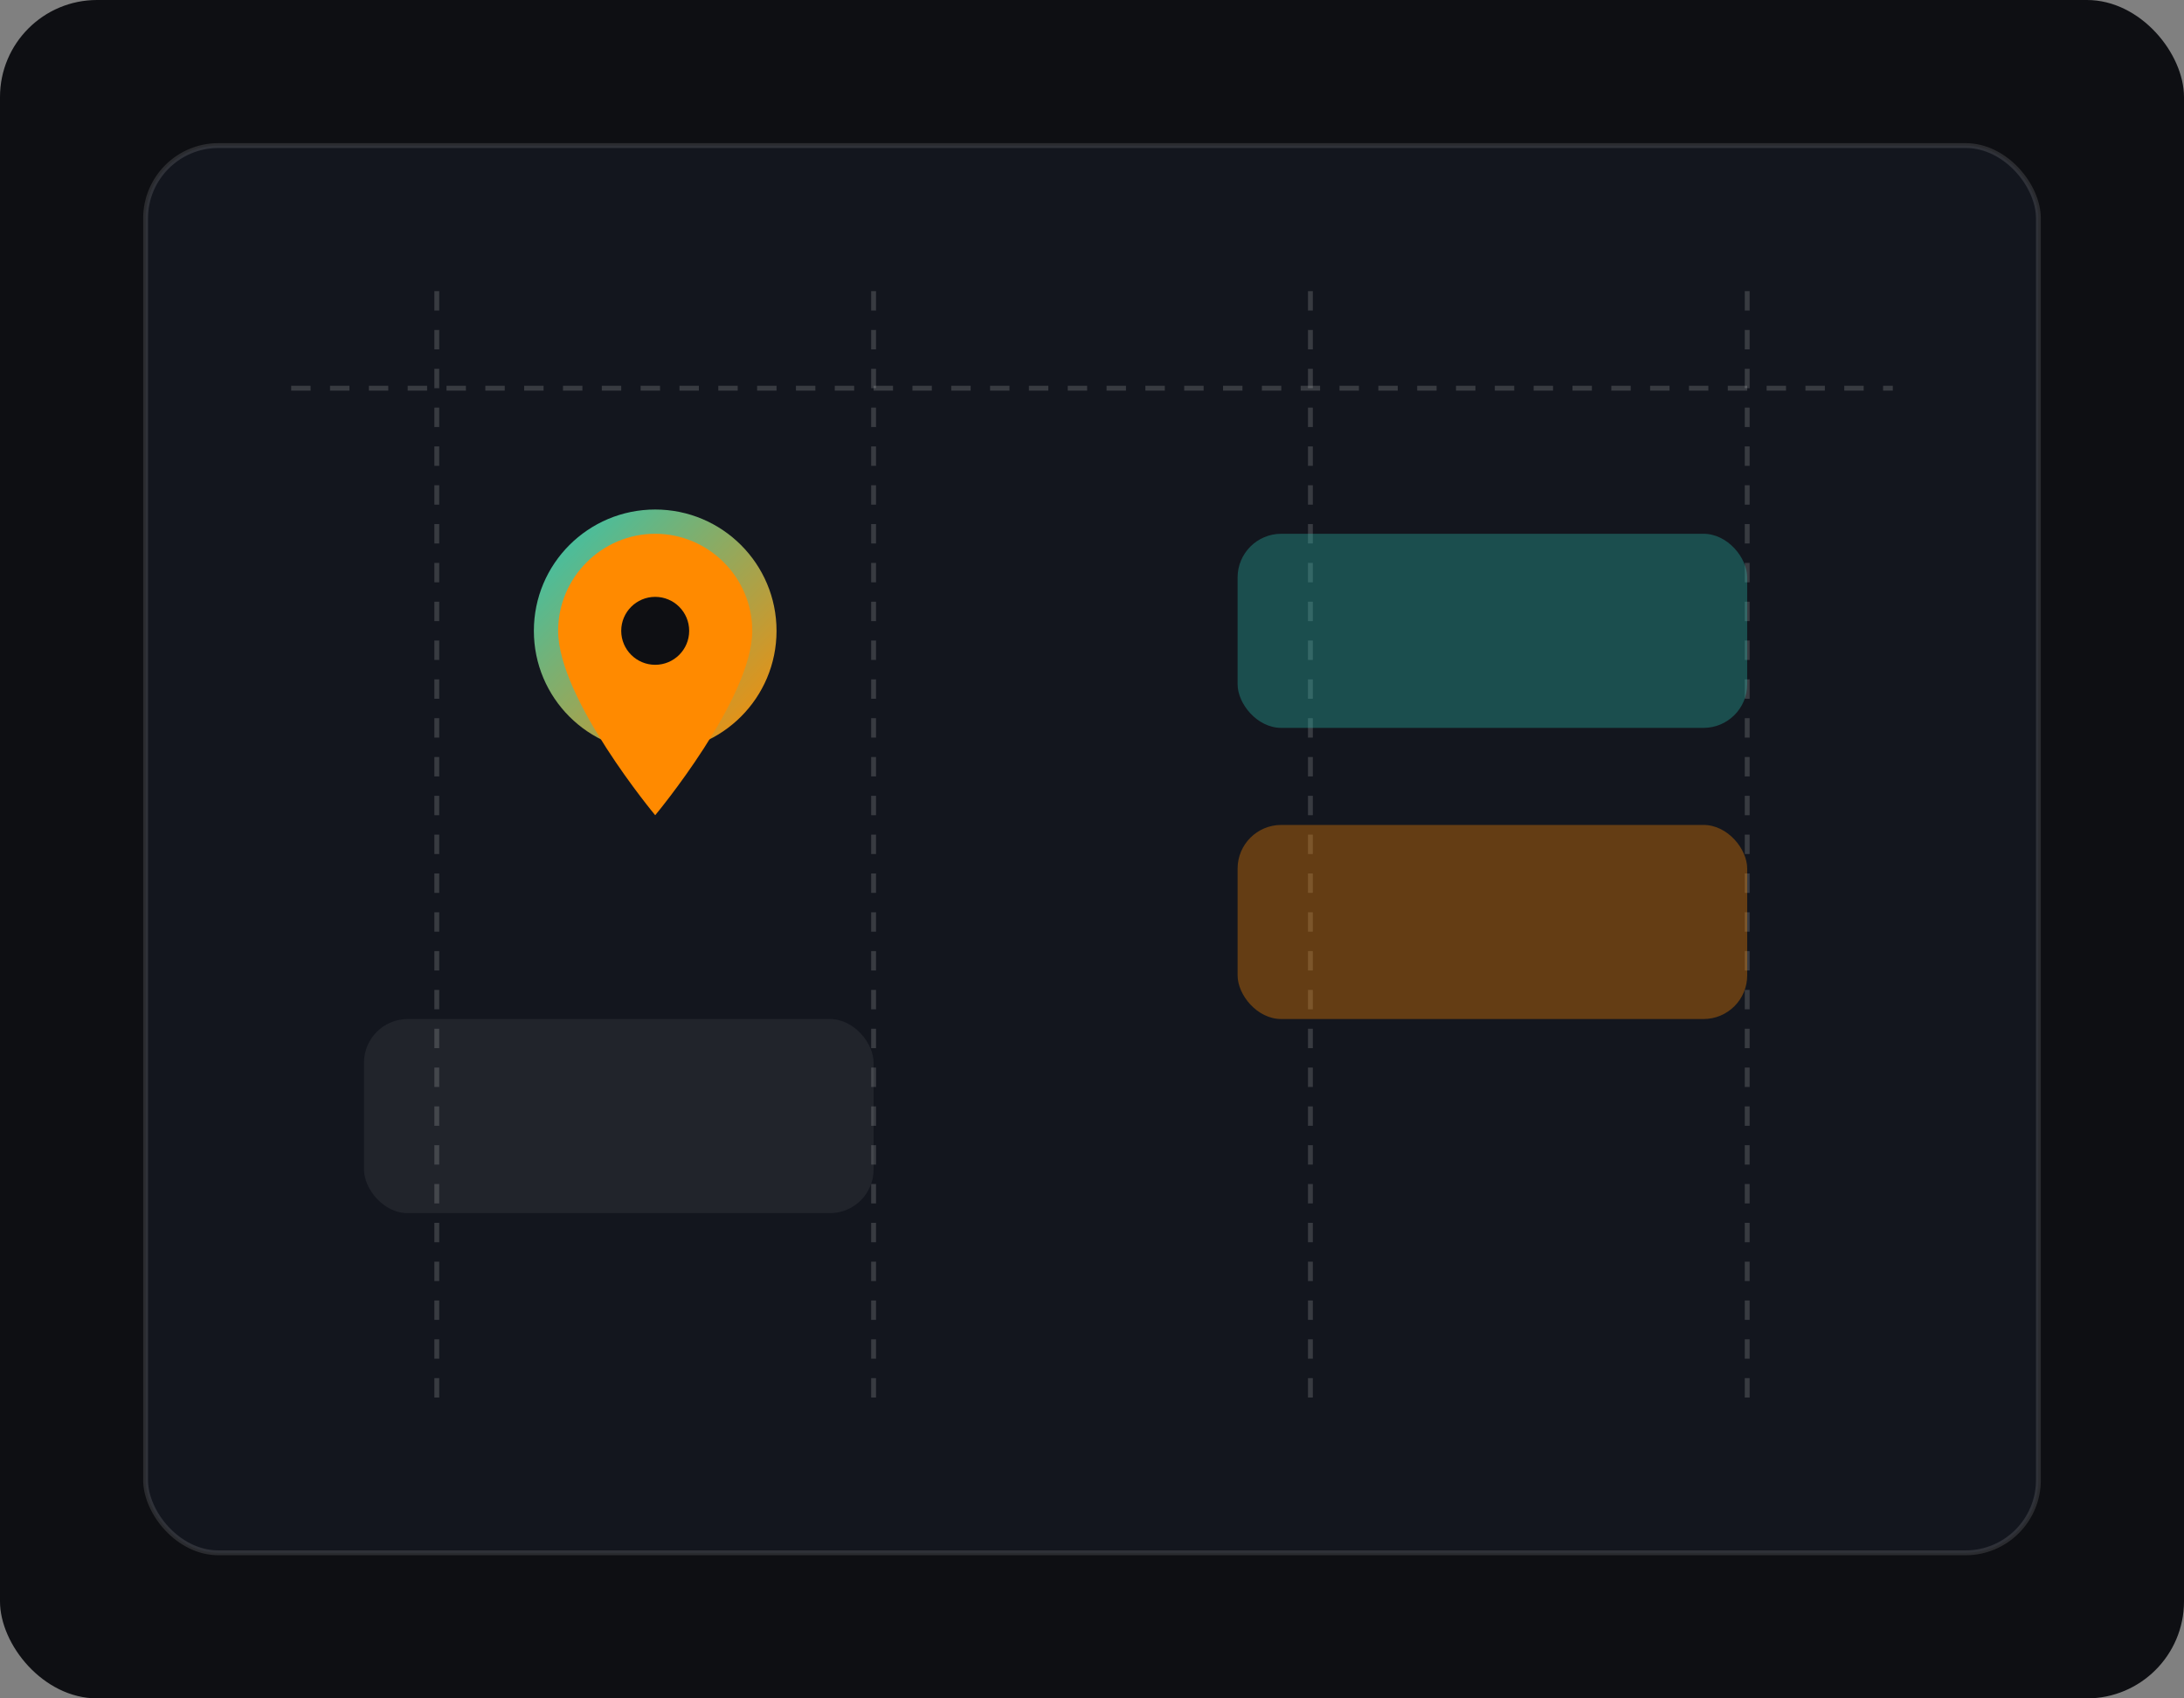
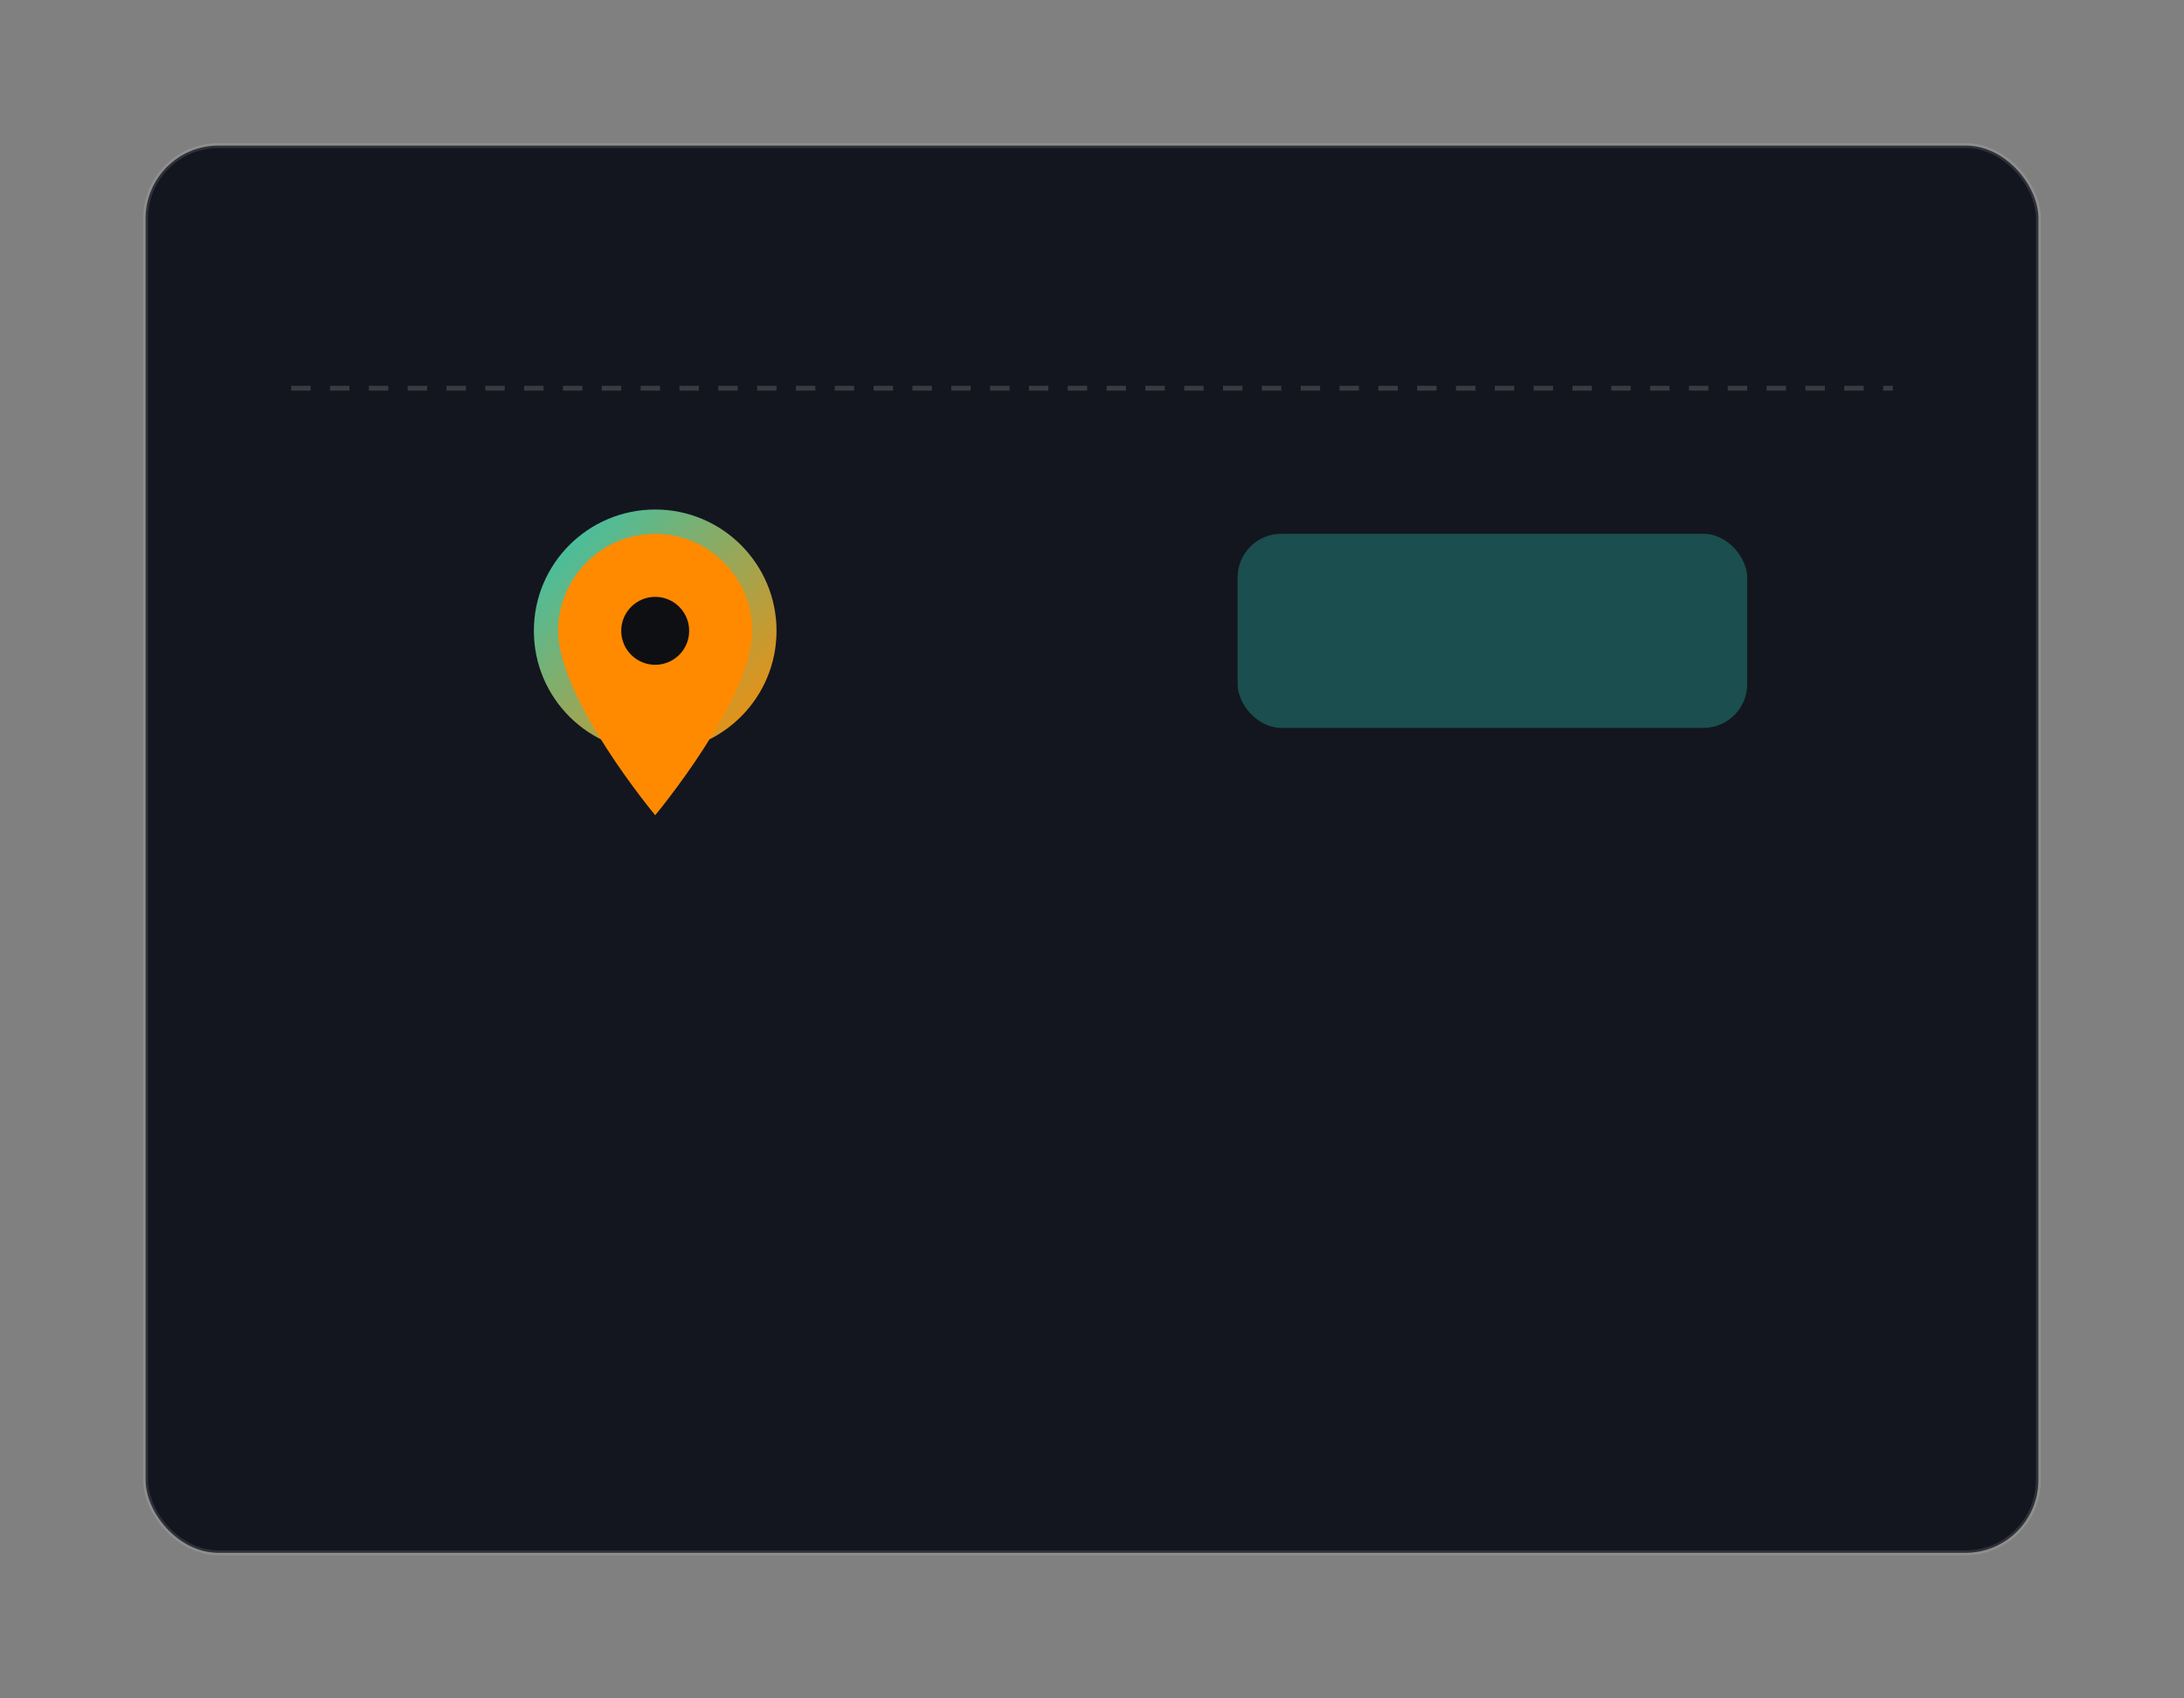
<svg xmlns="http://www.w3.org/2000/svg" width="900" height="700" viewBox="0 0 900 700">
  <rect x="0" y="0" width="900" height="700" fill="#808080" stroke="none" />
  <defs>
    <linearGradient id="cmap" x1="0" x2="1" y1="0" y2="1">
      <stop offset="0" stop-color="#2CC6B5" />
      <stop offset="1" stop-color="#FF8A00" />
    </linearGradient>
  </defs>
-   <rect width="900" height="700" rx="40" fill="#0E0F13" />
  <rect x="60" y="60" width="780" height="580" rx="30" fill="#13161E" stroke="rgba(255,255,255,0.12)" stroke-width="2" />
  <path d="M120 160h660" stroke="rgba(255,255,255,0.16)" stroke-width="2" stroke-dasharray="8 8" />
-   <path d="M180 120v460M360 120v460M540 120v460M720 120v460" stroke="rgba(255,255,255,0.16)" stroke-width="2" stroke-dasharray="8 8" />
  <circle cx="270" cy="260" r="50" fill="url(#cmap)" />
  <path d="M270 220c-22 0-40 18-40 40 0 28 40 76 40 76s40-48 40-76c0-22-18-40-40-40z" fill="#FF8A00" />
  <circle cx="270" cy="260" r="14" fill="#0E0F13" />
  <rect x="510" y="220" width="210" height="80" rx="18" fill="rgba(44,198,181,0.32)" />
-   <rect x="510" y="340" width="210" height="80" rx="18" fill="rgba(255,138,0,0.34)" />
-   <rect x="150" y="420" width="210" height="80" rx="18" fill="rgba(255,255,255,0.06)" />
</svg>